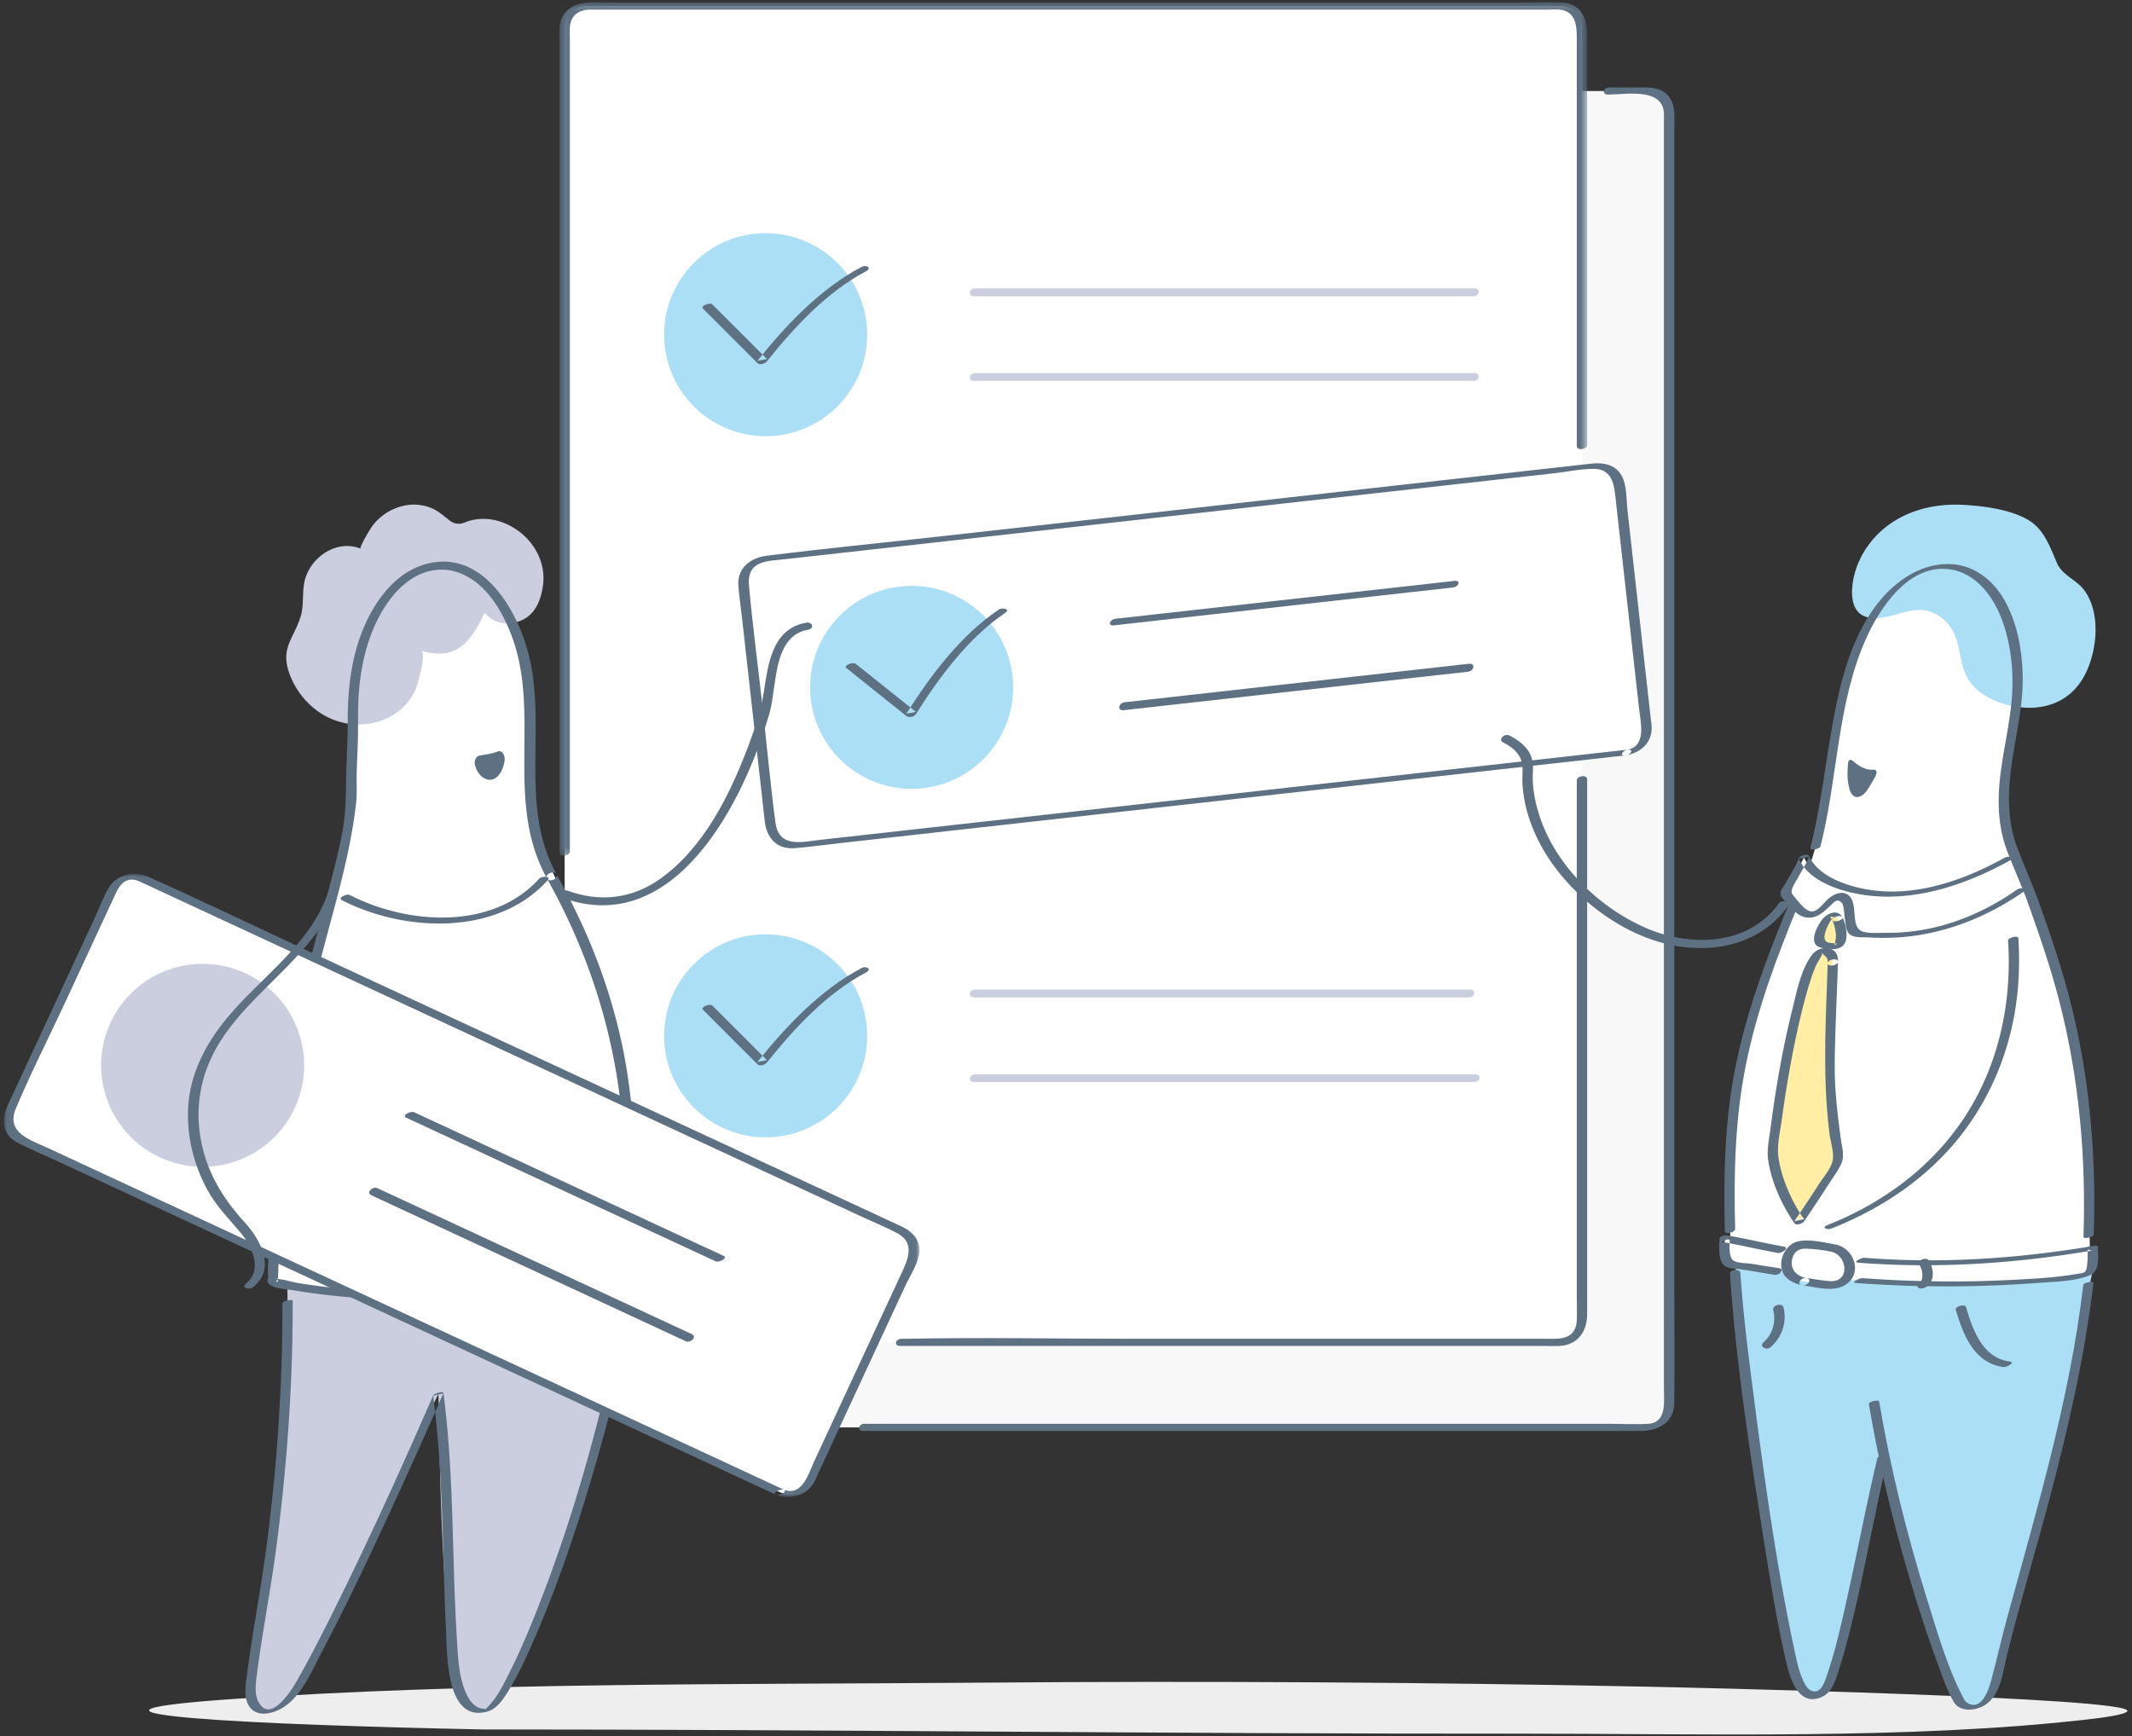
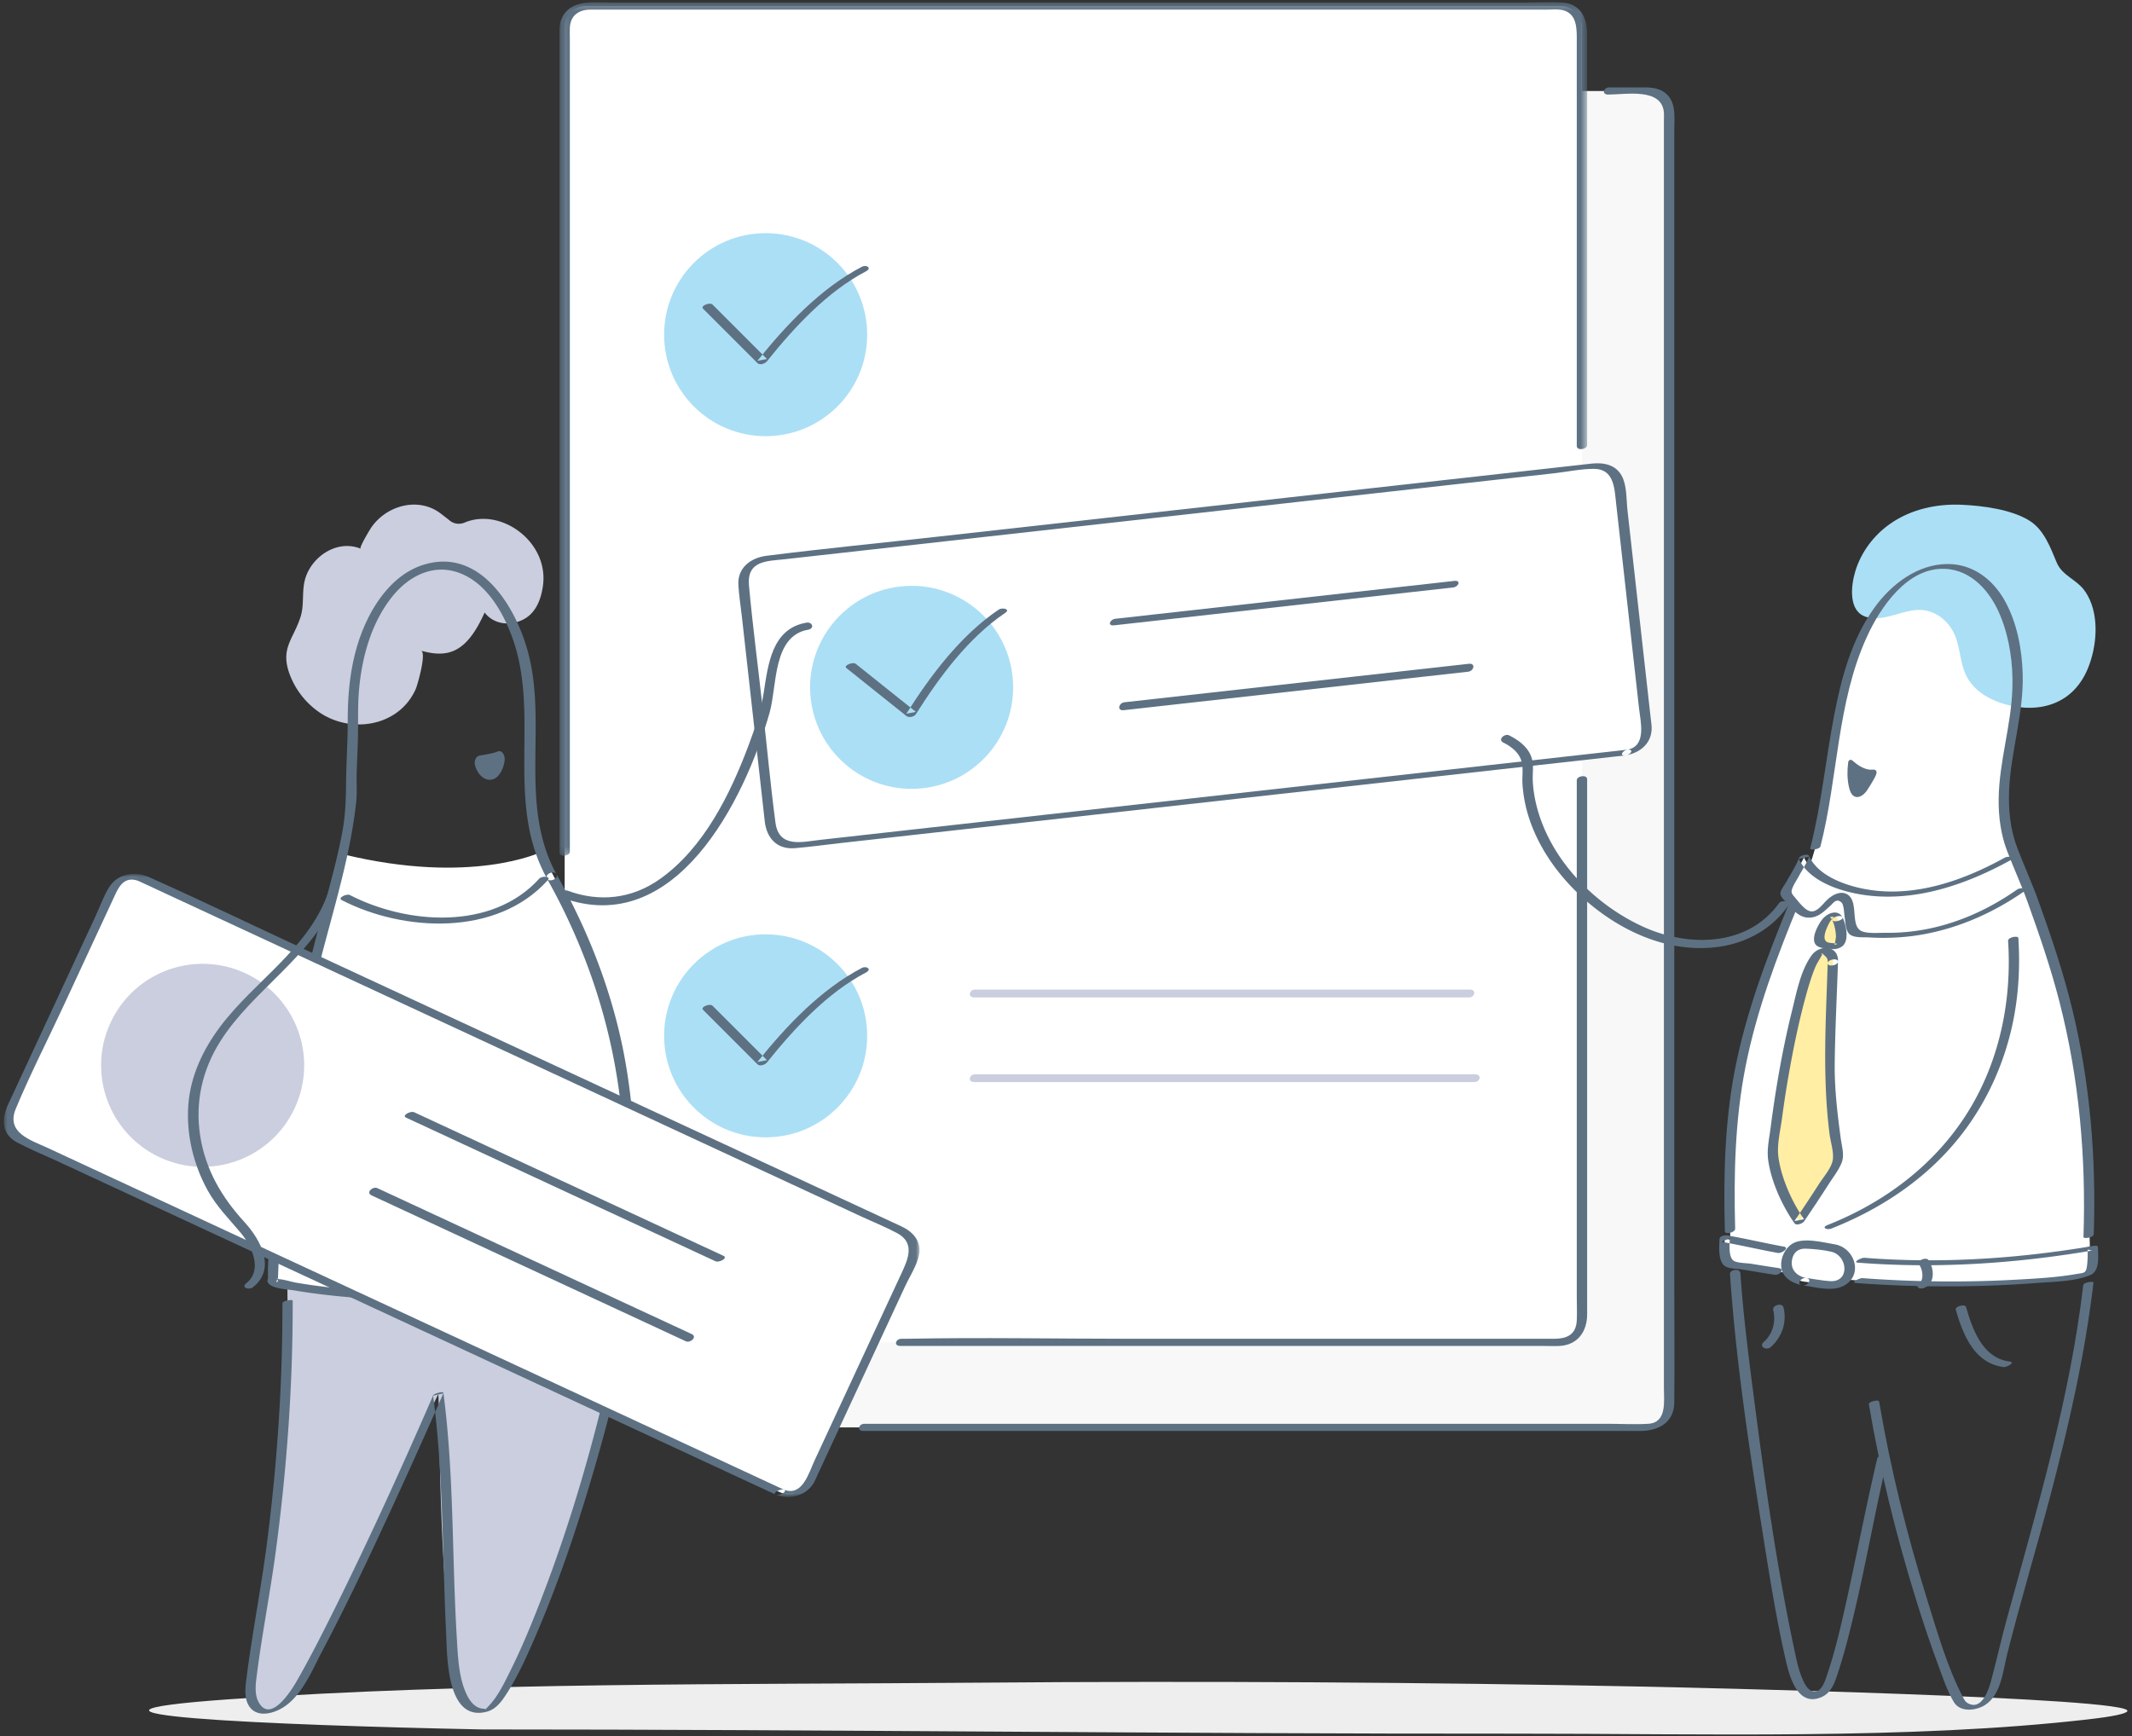
<svg xmlns="http://www.w3.org/2000/svg" xmlns:xlink="http://www.w3.org/1999/xlink" width="291" height="237" viewBox="0 0 291 237">
  <rect x="0" y="0" width="291" height="237" fill="#333333" stroke="none" />
  <defs>
    <path id="a" d="M.121.214h140.275V116.75H.121z" />
    <path id="c" d="M0 .005h124.98v85.047H0z" />
  </defs>
  <g fill="none" fill-rule="evenodd">
    <path fill="#EEE" d="M290.359 233.613c-.22.338-1.866.707-5.339 1.106-24.35 2.805-53.108 1.935-78.143 1.951-47.036.029-94.076-.574-141.067-.574-29.328-.593-63.456-2.079-34.418-4.127 33.038-2.329 68.878-1.986 102.295-2.259 30.277-.247 60.575-.066 90.822.541 5.125.104 67.069 1.471 65.85 3.362" />
    <path fill="#F8F8F8" d="M224.917 194.858H91.866a2.901 2.901 0 0 1-2.901-2.9V15.322c0-1.601 1.299-2.9 2.9-2.9h133.052c1.602 0 2.901 1.299 2.901 2.9v176.634c0 1.602-1.299 2.901-2.9 2.901" />
    <path fill="#5D7183" d="M219.51 12.91c2.378 0 7.356-.978 7.6 2.48.023.323 0 .656 0 .979V189.503c0 1.792.43 4.713-2.133 4.867-1.835.11-3.711 0-5.548 0H117.983c-.782 0-1.092.976-.138.976h106.066c2.451 0 4.588-1.15 4.615-3.886.055-5.562 0-11.127 0-16.689V17.816c0-1.717.311-3.827-1.153-5.057-1.11-.933-2.464-.824-3.815-.824h-3.91c-.782 0-1.092.976-.138.976" />
    <path fill="#FFF" d="M213.024 183.255H79.972a2.901 2.901 0 0 1-2.9-2.901V3.72c0-1.602 1.298-2.9 2.9-2.9h133.052c1.602 0 2.9 1.298 2.9 2.9v176.634c0 1.602-1.298 2.9-2.9 2.9" />
-     <path fill="#CACEDE" d="M132.983 40.444h68.128c.817 0 1.06-1.074.111-1.074h-68.128c-.817 0-1.06 1.074-.111 1.074M132.98 51.996h68.129c.81 0 1.066-1.054.116-1.054h-68.128c-.81 0-1.067 1.054-.117 1.054" />
    <path fill="#ABDFF5" d="M118.362 45.688c0-7.653-6.205-13.858-13.858-13.858-7.653 0-13.857 6.205-13.857 13.858 0 7.653 6.204 13.857 13.857 13.857s13.858-6.204 13.858-13.857" />
    <path fill="#5D7183" d="M95.961 42.143l7.424 7.424c.34.339 1.05.063 1.305-.254 3.699-4.624 8.215-9.505 13.507-12.271.854-.447.07-.952-.566-.62-5.613 2.934-10.329 7.934-14.252 12.839l1.304-.254-7.424-7.424c-.363-.363-1.692.166-1.298.56" />
    <path fill="#CACEDE" d="M132.983 136.164h67.521c.817 0 1.06-1.073.112-1.073h-67.522c-.817 0-1.06 1.073-.111 1.073M132.98 147.716h68.252c.81 0 1.067-1.054.117-1.054h-68.252c-.81 0-1.067 1.054-.117 1.054" />
    <path fill="#ABDFF5" d="M118.362 141.408c0-7.653-6.205-13.857-13.858-13.857-7.653 0-13.857 6.204-13.857 13.857s6.204 13.857 13.857 13.857 13.858-6.204 13.858-13.857" />
    <path fill="#5D7183" d="M95.961 137.863l7.424 7.424c.34.34 1.05.063 1.305-.254 3.699-4.624 8.215-9.505 13.507-12.271.854-.447.07-.952-.566-.62-5.613 2.935-10.329 7.935-14.252 12.839l1.304-.254-7.424-7.424c-.363-.363-1.692.166-1.298.56M215.217 106.514V177.119c0 1.045.052 2.105 0 3.15-.103 2.06-1.52 2.498-3.152 2.498h-57.202c-10.436 0-20.896-.21-31.33 0-.17.003-.339 0-.508 0-.78 0-1.091.976-.138.976h87.819c.715 0 1.442.038 2.156 0 2.513-.134 3.77-2.01 3.77-4.312v-73.038c0-.704-1.415-.474-1.415.12" />
    <g transform="translate(76.236 .076)">
      <mask id="b" fill="#fff">
        <use xlink:href="#a" />
      </mask>
      <path fill="#5D7183" d="M1.543 116.192V5.35c0-.55-.03-1.108 0-1.657.096-1.772 1.337-2.46 2.858-2.46h130.665c.504 0 1.037-.05 1.54 0 2.216.213 2.374 2.13 2.374 3.815v55.756c0 .704 1.416.474 1.416-.12V4.5c0-2.2-.965-4.098-3.452-4.244-1.608-.095-3.248-.001-4.858-.001H7.034C4.64.256 1.494-.188.37 2.588.06 3.355.127 4.192.127 5.002V116.313c0 .704 1.416.475 1.416-.12" mask="url(#b)" />
    </g>
    <path fill="#FFF" d="M222.017 102.73l-113.455 12.676a3.073 3.073 0 0 1-3.395-2.713L101.48 79.69a3.073 3.073 0 0 1 2.712-3.395l113.456-12.677a3.073 3.073 0 0 1 3.394 2.713l3.688 33.003a3.073 3.073 0 0 1-2.713 3.395" />
    <path fill="#5D7183" d="M222.114 102.344l-18.654 2.084-40.52 4.528-39.022 4.36-11.988 1.34c-2.41.268-5.618 1.177-6.086-2.358-.69-5.223-1.17-10.483-1.756-15.719-.618-5.535-1.346-11.07-1.857-16.617-.319-3.47 2.461-3.348 4.878-3.618 3.88-.434 7.759-.868 11.638-1.3l39.054-4.364 40.654-4.543 13.622-1.522c1.784-.2 3.67-.606 5.468-.61 2.777-.007 2.818 2.7 3.04 4.698l.939 8.393 2.19 19.596c.204 1.83 1.079 5.183-1.6 5.652-.661.116-1.16.94-.193.77 2.048-.358 3.644-1.761 3.51-3.967-.023-.374-.084-.749-.125-1.12l-.865-7.737-2.302-20.603c-.16-1.43-.069-3.404-.775-4.71-.873-1.616-2.579-1.86-4.212-1.677l-8.546.954-37.133 4.15-43.232 4.83c-7.866.879-15.755 1.646-23.608 2.637-2.162.273-3.998 1.629-3.854 4.007.088 1.44.323 2.887.483 4.32l2.329 20.842.791 7.084c.254 2.273 1.646 3.868 4.119 3.663 2.066-.171 4.13-.461 6.19-.691l34.709-3.879 43.745-4.887 27.429-3.065 1.347-.15c.679-.076 1.166-.88.193-.77" />
    <path fill="#5D7183" d="M152.064 85.366l40.554-4.53 5.73-.64c.729-.082 1.125-1.001.16-.894l-40.553 4.531-5.73.64c-.73.082-1.125 1.001-.16.893M153.373 96.951l41.166-4.6 5.845-.652c.8-.09 1.06-1.189.11-1.083l-41.167 4.6-5.844.653c-.8.09-1.06 1.188-.11 1.082" />
    <path fill="#ABDFF5" d="M138.2 92.295c-.85-7.606-7.705-13.083-15.31-12.233-7.606.85-13.083 7.705-12.233 15.31.85 7.606 7.704 13.083 15.31 12.233 7.606-.85 13.083-7.704 12.233-15.31" />
    <path fill="#5D7183" d="M115.51 91.189l8.202 6.554c.347.277 1.068.12 1.304-.254 3.205-5.073 7.167-10.437 12.185-13.818.785-.529-.412-.77-.88-.454-5.186 3.494-9.303 8.976-12.615 14.22l1.304-.255-8.203-6.553c-.402-.322-1.705.234-1.297.56" />
-     <path fill="#ABDFF5" d="M236.84 171.187c.24 12.631 4.784 42.77 7.664 55.525.642 2.84 1.701 5.502 3.881 4.528 1.111-.496 1.443-1.85 1.825-3.004 3.66-11.058 4.873-27.545 14.286-55.633.788-2.352-27.696-3.565-27.655-1.416" />
    <path fill="#5D7183" d="M236.131 173.927c.81 11.985 2.65 23.96 4.534 35.813.912 5.734 1.824 11.502 3.139 17.16.518 2.232 1.654 6.058 4.725 4.818 1.39-.561 1.861-1.901 2.294-3.225a73.897 73.897 0 0 0 1.143-3.835c2.264-8.444 3.67-17.113 5.676-25.62.161-.682-1.272-.518-1.42.105-1.701 7.214-3.053 14.502-4.714 21.724-.62 2.692-1.297 5.381-2.198 7.995-.304.882-.839 2.513-2.137 1.916-.585-.27-.983-1.176-1.213-1.726-.547-1.305-.806-2.723-1.1-4.102-2.41-11.367-4.02-22.936-5.507-34.454-.715-5.54-1.426-11.099-1.802-16.674-.05-.736-1.462-.519-1.42.105" />
-     <path fill="#ABDFF5" d="M285.77 173.081c-.72 2.216-3.539 18.53-3.848 19.987-2.95 13.88-6.797 22.587-9.324 35.732-.711 3.702-2.78 5.07-4.847 3.876-1.054-.609-9.174-19.412-14.592-57.813-1.024-7.264 32.612-1.782 32.612-1.782" />
    <path fill="#5D7183" d="M284.344 175.457c-1.823 15.547-6.333 30.56-10.445 45.61-.75 2.749-1.365 5.531-2.104 8.28-.33 1.23-1.186 3.924-2.893 3.308-.581-.21-.72-.477-.992-1-2.16-4.154-3.494-8.888-4.882-13.334-2.76-8.84-5.004-17.86-6.54-26.996-.052-.303-1.464.007-1.402.376 1.489 8.845 3.642 17.58 6.279 26.15.972 3.162 2.01 6.305 3.163 9.405.632 1.694 1.223 3.535 2.153 5.098.76 1.275 2.561 1.223 3.789.662 2.629-1.201 2.878-4.735 3.495-7.199 1.804-7.191 3.955-14.293 5.846-21.462 2.54-9.63 4.772-19.37 5.934-29.273.023-.195-1.35-.061-1.4.375" />
    <path fill="#FFF" d="M249.503 106.33c.055-.327.112-.654.17-.98.998-5.523 1.727-11.49 3.777-16.719 1.601-4.12 4.31-8.479 8.44-10.452 1.52-.727 3.224-1.057 4.897-.756 6.65 1.195 8.578 9.829 8.603 15.452.023 5.414-1.821 10.597-1.889 16-.033 2.743.383 5.544 1.551 8.045 1.243 2.66 2.197 5.51 3.207 8.285 1.518 4.176 2.844 8.413 3.785 12.76 1.248 5.76 2.3 10.875 2.77 16.745.388 4.862.247 10.494.435 15.368.663.446-25.875 7.151-48.983 1.542-.887-21.101.795-30.138 10.259-52.24 1.753-4.095 2.24-8.672 2.978-13.05" />
    <path fill="#FFF" d="M285.303 173.712c-.23.32-3.605.81-4.897.924-4.082.36-8.175.572-12.27.628a160.95 160.95 0 0 1-16.169-.593 164.372 164.372 0 0 1-12.146-1.516c-.679-.11-1.356-.225-2.033-.342-.389-.068-1.358-.13-1.724-.297-.805-.368-.66-3.422-.66-3.422s1.77.311 2.045.374c16.308 3.727 31.644 3.77 48.202.933 0 0 .036 2.777-.348 3.31" />
    <path fill="#5D7183" d="M242.763 173.109a183.629 183.629 0 0 1-3.703-.582c-.623-.105-1.991-.08-2.475-.452-.68-.52-.508-2.276-.475-3.05l-1.122.5c2.567.453 5.103 1.056 7.668 1.52.53.097 1.655-.712.83-.862-2.565-.465-5.1-1.069-7.667-1.52-.322-.057-1.1.029-1.12.5-.043 1.01-.204 2.86.636 3.596.514.45 1.444.404 2.079.496 1.615.235 3.222.535 4.838.773.625.092 1.45-.78.511-.919M253.573 172.37c10.695.841 21.398.143 31.964-1.648l-.587-.133c.007.709.003 1.43-.081 2.133-.136 1.134-.374 1.014-1.503 1.208-2.72.469-5.491.616-8.244.767-6.976.382-13.966.304-20.933-.213-.365-.027-1.62.61-.884.664 8.277.614 16.587.62 24.863-.014 2.268-.173 4.993-.179 7.125-1.058 1.365-.564 1.07-2.62 1.058-3.862-.002-.196-.498-.149-.587-.134-10.35 1.754-20.83 2.45-31.307 1.626-.366-.028-1.62.606-.884.664" />
    <path fill="#FFF" d="M246.275 174.963l3.377.45c1.387.179 2.64-.562 2.82-1.95.178-1.387-.785-2.894-2.172-3.073l-4.091-.498c-1.387-.18-2.197 1.07-2.376 2.457-.178 1.387 1.055 2.435 2.442 2.614" />
    <path fill="#5D7183" d="M246.031 175.465c1.87.25 4.427 1.06 6.082-.224 2.176-1.688.802-4.961-1.664-5.365-1.613-.264-4.34-1.013-5.83-.08-.992.621-1.6 1.947-1.5 3.11.13 1.528 1.56 2.306 2.912 2.56.681.126 1.421-.83.489-1.005-1.302-.244-2.2-1.189-1.913-2.541.223-1.048.918-1.501 1.895-1.46 1.103.044 2.386.17 3.458.42 2.258.526 2.58 4.193-.18 4.015-1.086-.07-2.18-.29-3.26-.434-.68-.09-1.431.878-.489 1.004M262.523 175.86c1.627-.55 1.523-2.613.714-3.83-.319-.48-1.666.027-1.288.595.264.397.411.838.439 1.316.012.213.005.426-.04.635-.028.133-.25.474-.06.41-.247.083-.672.29-.583.624.084.312.577.33.818.25" />
    <path fill="#FFEEA4" d="M250.167 131.388c-.139 4.391-.264 8.783-.429 13.174-.168 4.47.84 11.38 1.124 13.222.051.33-.007.664-.164.958-1.13 2.117-5.117 7.974-5.117 7.974-.619-.84-3.951-6.994-3.579-9.914.598-4.69 1.09-8.935 2.658-16.163.431-1.986 2.445-10.959 4.133-10.818l.618.052c.483.04.824.671.762 1.41l-.006.105" />
    <path fill="#5D7183" d="M249.466 131.472c-.248 7.834-.74 15.567.256 23.364.133 1.047.609 2.471.435 3.524-.183 1.103-1.294 2.355-1.88 3.271a217.124 217.124 0 0 1-3.35 5.062l1.304-.255c-1.648-2.343-3.117-5.646-3.492-8.483-.222-1.681.248-3.51.472-5.176.263-1.96.557-3.915.898-5.863.608-3.484 1.308-6.966 2.221-10.384.406-1.516.838-3.042 1.439-4.493.253-.612.658-1.137.925-1.725.215-.17.159-.198-.17-.081l.31.025c.414.405.674.474.632 1.214-.034.59 1.375.322 1.403-.167.13-2.265-2.49-2.406-3.593-.892-1.529 2.098-2.079 5.154-2.692 7.62-.863 3.471-1.55 6.992-2.127 10.52a168.78 168.78 0 0 0-.792 5.473c-.184 1.413-.519 2.878-.328 4.304.393 2.923 1.897 6.25 3.595 8.664.26.37 1.107.034 1.304-.255a217.109 217.109 0 0 0 3.35-5.061c.598-.935 1.381-1.928 1.79-2.966.398-1.012.02-2.205-.122-3.251-.458-3.382-.868-6.82-.831-10.238.05-4.637.3-9.283.446-13.918.019-.596-1.388-.319-1.403.167" />
    <path fill="#FFEEA4" d="M250.798 125.418c-.887-1.718-2.334 1.484-2.41 2.222-.043.42-.113.976.24 1.2.396.255 1.196.232 1.658.347 1.288.32 1.036-1.9.879-2.535-.095-.383-.185-.882-.367-1.234" />
    <path fill="#5D7183" d="M251.499 125.23c-.683-1.192-2.144-.559-2.814.331-.536.71-1.54 2.511-.861 3.389.417.54 1.547.54 2.166.609.581.065 1.305-.116 1.68-.596.716-.917.248-2.797-.171-3.733-.193-.431-1.564.014-1.401.376.31.692.485 1.529.496 2.291 0 .07-.172 1.13-.216 1.086.406-.09.466-.15.181-.176a7.358 7.358 0 0 0-.382-.05c-.234-.03-.502-.029-.724-.12-.776-.319-.292-1.53-.041-2.096.155-.35.333-.694.564-1 .03-.04.345-.353.342-.372-.492-.029-.63.03-.413.172a.957.957 0 0 1 .193.265c.242.424 1.58-.06 1.4-.376" />
    <path fill="#ABDFF5" d="M284.956 81.308c1.585 2.852 1.258 6.935.023 9.94-2.277 5.541-7.7 6.201-12.06 4.653-1.925-.683-3.789-1.912-4.675-3.945-.693-1.589-.72-3.502-1.368-5.119-.733-1.831-2.282-3.168-4.059-3.503-2.647-.497-5.435 1.683-8.082.89-2.457-.735-2.125-4.167-1.503-6.234.793-2.639 2.562-4.946 4.738-6.471 2.887-2.024 6.423-2.769 9.819-2.61 2.839.131 6.804.638 9.256 2.198 1.957 1.246 2.797 3.587 3.684 5.697.74 1.762 2.64 2.282 3.73 3.736.183.244.349.5.497.768" />
    <path fill="#5D7183" d="M253.112 104.052c.6.518 1.551 1.077 2.374 1.022.234-.016.518-.052.627.217.127.314-.27.927-.413 1.195-.249.47-.548.91-.832 1.358-.343.544-1.098 1.249-1.81.846-.44-.248-.612-.882-.71-1.334-.23-1.058-.23-2.235-.08-3.306.02-.137.104-.274.237-.313.199-.057.381.114.535.252l.072.063" />
    <path fill="#5D7183" d="M248.474 115.555c2.409-9.408 2.243-19.635 6.324-28.587 1.859-4.08 5.526-9.497 10.615-9.316 3.778.135 6.35 3.242 7.66 6.504 1.225 3.047 1.697 6.445 1.605 9.717-.143 5.118-1.815 10.064-1.877 15.19-.029 2.404.285 4.839 1.147 7.093.901 2.357 1.958 4.642 2.814 7.022 1.614 4.49 3.159 8.987 4.345 13.612 2.691 10.492 3.633 21.276 3.27 32.087-.01.28 1.385.08 1.4-.375.35-10.4-.496-20.782-2.972-30.902-1.211-4.951-2.832-9.758-4.554-14.55-.884-2.463-1.966-4.832-2.902-7.27-.962-2.506-1.238-5.233-1.123-7.9.23-5.312 2.002-10.452 1.855-15.795-.096-3.466-.768-7.12-2.495-10.164-1.63-2.874-4.36-4.937-7.762-4.924-4.118.015-7.69 2.775-10 5.983-3.12 4.335-4.515 9.613-5.501 14.786-1.14 5.976-1.728 12.117-3.238 18.013-.094.369 1.288.168 1.389-.224M236.835 167.736c-.2-7.401-.025-14.82 1.411-22.104 1.521-7.718 4.311-15.112 7.304-22.362.185-.45-1.21-.293-1.402.173-3.044 7.374-5.876 14.898-7.38 22.757-1.383 7.224-1.533 14.58-1.334 21.911.012.448 1.415.173 1.4-.375" />
    <path fill="#FFF" d="M274.059 117.238c-16.03 8.99-26.343 3.258-27.836-.184.017.038-2.11 4.001-2.511 4.747a.209.209 0 0 0 .02.229c.386.489 1.986 2.474 2.792 2.798.422.17.913.143 1.318-.06.09-.044.17-.106.248-.17a51.697 51.697 0 0 0 1.552-1.355c.305-.278.666-.77 1.046-.92.621-.243 1.103.105 1.363.698.14.32.2.667.26 1.01l.425 2.43c.04.227.081.461.203.656.325.519 1.487.426 2.01.472.89.077 1.781.11 2.672.103a29.676 29.676 0 0 0 5.673-.603 31.579 31.579 0 0 0 6.88-2.266 35.435 35.435 0 0 0 5.727-3.333l-1.842-4.252z" />
    <path fill="#5D7183" d="M273.637 117.08c-5.66 3.132-12.255 5.462-18.803 4.34-2.755-.472-6.634-1.763-7.91-4.554-.19-.415-1.275-.05-1.397.291-.395 1.102-1.128 2.164-1.679 3.193-.209.39-.8 1.108-.833 1.554-.039.52.536.976.85 1.337.985 1.14 1.973 2.334 3.628 1.965.951-.213 1.614-.914 2.317-1.544.44-.393.842-1.097 1.54-.453.344.317.353 1.536.43 1.982.131.747.08 1.95.78 2.423.64.432 1.759.313 2.483.356 2.556.152 5.111.022 7.63-.448 4.998-.933 9.63-3.046 13.779-5.957.612-.43-.787-.37-1.102-.15-4.18 2.934-8.908 5.004-13.993 5.687a27.473 27.473 0 0 1-3.985.241c-.92-.011-2.268.123-3.155-.18-1.772-.605-.455-3.986-2.014-5.024-.905-.602-2.013-.015-2.71.61-.874.78-1.697 2.267-2.922 1.414-.61-.425-1.13-1.12-1.603-1.68-.391-.464-.55-.63-.336-1.202.214-.576.605-1.13.896-1.674.458-.857 1.063-1.739 1.392-2.656l-1.397.29c1.453 3.178 5.892 4.515 9.028 4.952 6.942.967 13.934-1.48 19.929-4.796.82-.454-.44-.541-.843-.318M266.949 178.808c.993 3.401 2.521 7.307 6.528 7.812.431.055 1.641-.647.862-.745-3.73-.47-5.077-4.32-5.99-7.443-.137-.473-1.537-.092-1.4.376M242.033 178.86c.385 1.588-.066 3.253-1.301 4.35-.709.63.389 1.193.945.7 1.551-1.378 2.25-3.391 1.757-5.425-.168-.688-1.57-.319-1.401.376" />
    <path fill="#5D7183" d="M242.807 123.316c-4.287 5.961-12.413 6.004-18.578 3.175-6.736-3.09-12.718-9.259-14.522-16.572a17.51 17.51 0 0 1-.494-3.23c-.048-.872.095-1.772-.025-2.635-.246-1.774-1.698-2.915-3.205-3.664-.607-.302-1.603.58-.799.98.996.496 1.938 1.189 2.38 2.24.43 1.025.17 2.292.238 3.387a19.056 19.056 0 0 0 1.128 5.34c1.307 3.581 3.542 6.77 6.256 9.426 5.09 4.98 12.272 8.552 19.542 7.47 3.724-.556 7.048-2.39 9.26-5.467.525-.73-.786-1-1.181-.45M274.088 128.435c.508 7.818-1.028 15.778-5.01 22.58-4.44 7.583-11.523 13.009-19.627 16.217-.914.362-.071.717.528.48 6.505-2.575 12.476-6.467 16.981-11.87 4.062-4.87 6.76-10.776 7.928-17 .667-3.553.835-7.178.6-10.782-.024-.378-1.431-.107-1.4.375" />
    <path fill="#CACEDE" d="M34.262 229.726c.376-5.239 6.717-31.084 4.531-64.645-.476-7.31 22.238.393 28.625 6.26.212.195.406.4.582.614a24.042 24.042 0 0 1 2.395-1.665c3.265-2.016 7.058-3.597 10.855-3.044.535.078 1.083.207 1.508.54.713.56 2.656.45 2.801 1.345.596 3.682-.051 7.69-.495 11.421-.369 3.11-1.041 6.197-1.756 9.242-1.605 6.838-3.488 13.565-5.822 20.186-.827 2.347-7.307 23.708-12.562 23.708-5.23 0-4.836-41.689-5.104-43.342-1.171 2.01-12.405 28.524-19.222 40.04-1.213 2.048-3.783 4.36-5.544 2.758-.897-.816-.878-2.208-.792-3.418" />
    <path fill="#5D7183" d="M84.717 176.2c-.482 7.284-2.206 14.496-4.122 21.518-2.024 7.42-4.42 14.757-7.24 21.913-1.11 2.814-2.283 5.611-3.63 8.322-.827 1.664-1.694 3.539-2.988 4.903-.15.16-.314.346-.507.457-.129.075.357-.023-.029-.034a2.65 2.65 0 0 1-.602-.068c-.84-.22-1.407-.922-1.79-1.662-1.22-2.365-1.302-5.39-1.46-7.984-.677-11.157-.364-22.292-1.828-33.406-.038-.288-1.295.098-1.39.316-4.434 10.192-9.044 20.33-14.013 30.273-1.476 2.953-2.984 5.896-4.625 8.761-.85 1.484-3.635 5.788-5.21 2.827-.603-1.134-.366-2.615-.207-3.848.72-5.593 1.818-11.137 2.567-16.728 1.518-11.338 2.337-22.765 2.306-34.206 0-.191-1.402-.003-1.401.375.03 10.915-.712 21.817-2.1 32.641-.786 6.12-1.986 12.178-2.774 18.294-.172 1.342-.442 3.026.414 4.176.926 1.245 2.59.999 3.831.44 3.07-1.382 4.577-5.27 6.06-8.076 3.67-6.948 7-14.078 10.274-21.22a788.004 788.004 0 0 0 6.257-13.967l-1.39.317c1.41 10.71 1.246 21.445 1.764 32.206.156 3.257.006 12.388 5.558 10.934 1.338-.35 2.132-1.55 2.833-2.657 1.423-2.244 2.532-4.699 3.591-7.129 3.17-7.268 5.736-14.818 7.971-22.42 2.448-8.326 4.706-16.951 5.281-25.643.01-.162-1.375-.02-1.4.375" />
-     <path fill="#FFF" d="M86.119 173.987c.604-22.624.255-32.522-11.5-56.59a23.706 23.706 0 0 1-2.414-10.595c.027-3.243.04-6.827.04-7.754v-1.965c0-10.967-5.39-19.858-12.037-19.858-6.648 0-12.037 8.89-12.037 19.858v1.965c0 3.338-.3 6.474-.22 9.81.02.82-.214 1.383-.217 2.167-.003.798-.189 2.087-.371 2.865-5.589 23.8-9.054 29.38-10.144 60.974-.675.47 25.223 5.254 48.9-.877" />
    <path fill="#FFF" d="M46.34 118.156c-4.105 16.75-7.62 24.032-9.12 56.708 1.252 1.349 29.777 4.748 48.899-.877 2.97-27.792-7.119-48.29-12.293-57.659 0 0-9.458 4.557-26.952.303-.106-.026-.535 1.525-.535 1.525" />
    <path fill="#CACEDE" d="M49.228 74.904c-.251-.127 1.253-2.601 1.412-2.837 2.012-2.988 6.255-4.253 9.316-2.107.103.072.824.617 1.443 1.117.572.46 1.347.544 2.024.26 4.981-2.099 11.536 2.658 10.682 8.662-.257 1.81-.95 3.63-2.573 4.514-1.787.974-4.092.799-5.386-.896-2.485 5.588-5.061 6.242-8.726 5.196.886.108-.44 4.718-.666 5.23-2.276 5.174-8.913 6.218-13.302 3.104a10.957 10.957 0 0 1-3.948-5.182c-1.262-3.51.568-4.74 1.523-7.769.57-1.811.068-3.724.752-5.561 1.08-2.902 4.414-4.969 7.45-3.731" />
    <path fill="#5D7183" d="M75.946 119.33c-5.147-9.41-1.253-20.166-3.818-30.08-1.635-6.324-6.579-14.606-14.369-12.135-3.565 1.13-6.08 4.289-7.65 7.545-2.075 4.307-2.648 9.011-2.648 13.74 0 2.955-.207 5.904-.23 8.859-.018 2.103-.115 4.225-.503 6.301-.774 4.144-1.987 8.248-3.041 12.328-1.785 6.906-3.599 13.804-4.758 20.85-.686 4.163-1.172 8.357-1.532 12.56-.22 2.562-.394 5.13-.536 7.697a348.493 348.493 0 0 0-.29 6.243c-.016.41.023.88.005 1.273-.004.082-.1.34-.077.418.297 1.017 2.76 1.078 3.614 1.223 3.436.582 6.917.923 10.392 1.152 10.713.705 21.608.251 32.126-1.987 1.119-.238 2.813-.33 3.798-.918.335-.2.423-.39.532-.746.328-1.078.151-2.485.144-3.594-.019-2.842-.16-5.68-.25-8.52-.192-6.078-.598-12.196-1.793-18.169-1.142-5.706-2.974-11.268-5.35-16.577a93.007 93.007 0 0 0-3.766-7.464c-.306-.545-1.642-.024-1.283.617 5.494 9.808 9.003 20.434 10.14 31.628.43 4.23.572 8.474.731 12.721.11 2.897.331 5.867.094 8.762-.014.158.014.452-.066.593-.14.246.104-.109-.345.053-1.379.498-2.96.691-4.398.971-2.837.552-5.7.96-8.575 1.26-5.197.542-10.435.727-15.658.603a126.46 126.46 0 0 1-12.008-.838 81.33 81.33 0 0 1-4.085-.582c-.775-.133-1.598-.426-2.377-.49-.07-.006-.199-.098-.262-.08-.418.108.49-.28-.057.252-.147.143.007.401.112.078.061-.19.03-.434.04-.632.048-.913.068-1.83.107-2.744.111-2.646.25-5.29.427-7.933.282-4.205.662-8.405 1.218-12.583.885-6.647 2.32-13.176 3.976-19.669 1.837-7.198 4.125-14.395 4.937-21.786.144-1.317.029-2.685.068-4.01.045-1.533.127-3.065.169-4.599.06-2.181-.04-4.369.137-6.546.367-4.535 1.656-9.312 4.542-12.92 2.303-2.88 5.757-4.636 9.391-3.154 3.456 1.41 5.59 5.034 6.863 8.36 3.258 8.518.747 17.646 2.439 26.427.464 2.41 1.262 4.705 2.44 6.858.3.547 1.636.028 1.283-.617" />
    <path fill="#5D7183" d="M110.05 85.006c-4.702.818-5.207 5.696-5.815 9.59-.386 2.468-1.196 4.848-2.072 7.18-2.515 6.698-6.118 14.004-12.111 18.242-3.8 2.687-8.227 3.182-12.576 1.571-.596-.22-1.64.636-.81.943 15.464 5.727 24.969-13.218 28.378-25.24 1.042-3.676.396-10.48 5.263-11.327.889-.155.612-1.11-.257-.959M73.616 119.933c-6.437 7.134-18.04 6.283-25.872 2.249-.418-.216-1.7.388-1.11.692 8.479 4.367 21.182 4.987 28.111-2.691.554-.614-.803-.61-1.129-.25M67.974 102.576c.52-.21 1.02.506.897 1.31-.154.991-.588 1.89-1.195 2.306-.967.665-2.23.013-2.742-1.415-.14-.392-.162-.544-.145-.71.047-.487.313-.853.63-.912.834-.155 1.742-.249 2.555-.579" />
    <path fill="#FFF" d="M106.444 203.705L2.9 155.63a3.073 3.073 0 0 1-1.493-4.081l13.984-30.12a3.074 3.074 0 0 1 4.081-1.494l103.545 48.073a3.073 3.073 0 0 1 1.494 4.082l-13.984 30.12a3.073 3.073 0 0 1-4.082 1.494" />
    <g transform="translate(.524 119.3)">
      <mask id="d" fill="#fff">
        <use xlink:href="#c" />
      </mask>
      <path fill="#5D7183" d="M106.478 84.066l-17.024-7.904-36.982-17.17L16.86 42.458l-10.941-5.08c-2.235-1.037-5.664-2.025-4.286-5.325C3.595 27.35 5.94 22.772 8.086 18.15l7.217-15.544C15.881 1.361 16.753.33 18.39.973c.112.045.22.106.33.154.815.354 1.613.749 2.419 1.123L31.761 7.18l35.643 16.548 37.102 17.226 12.433 5.772c1.654.768 3.38 1.459 4.99 2.317 2.534 1.35 1.44 3.652.556 5.559l-3.454 7.438-8.383 18.057c-.785 1.69-1.656 4.95-4.17 3.968-.418-.163-1.691.45-1.116.675 1.797.702 4.024.219 5.107-1.478.248-.388.422-.85.615-1.266l3.153-6.79 8.786-18.924c.618-1.332 1.62-2.84 1.896-4.308.35-1.859-.874-3.142-2.409-3.854l-7.799-3.622-33.89-15.734-39.456-18.318C34.185 7.114 27.045 3.674 19.819.444c-1.87-.836-4.246-.524-5.421 1.332-.779 1.23-1.285 2.71-1.895 4.023L3.717 24.723l-3.13 6.742c-.912 1.964-.95 4.05 1.262 5.217 1.828.965 3.775 1.753 5.649 2.623l31.677 14.707L79.1 72.548l25.033 11.622 1.23.571c.41.19 1.691-.408 1.115-.675" mask="url(#d)" />
    </g>
    <path fill="#5D7183" d="M55.425 152.574l37.012 17.184 5.23 2.428c.473.22 1.735-.444 1.098-.739l-37.011-17.183-5.23-2.429c-.474-.22-1.735.444-1.099.74M50.707 163.184l37.57 17.443 5.335 2.477c.618.287 1.614-.607.797-.986l-37.57-17.443-5.334-2.476c-.619-.288-1.614.606-.798.985" />
    <path fill="#CACEDE" d="M40.228 151.268c3.223-6.942.208-15.182-6.733-18.404-6.942-3.223-15.182-.208-18.405 6.733-3.222 6.942-.208 15.181 6.734 18.404 6.941 3.223 15.181.208 18.404-6.733" />
    <path fill="#5D7183" d="M44.69 122.123c-2.723 7.478-10.015 11.86-14.633 18.024-2.352 3.138-4.06 6.74-4.351 10.693-.295 4.005.69 8.117 2.615 11.625 1.217 2.219 2.925 3.917 4.535 5.834 1.481 1.765 3.08 5.057.746 6.893-.746.588.403.947.906.551 3.267-2.57 1.028-6.54-1.169-8.943-3.095-3.386-5.286-7.123-6.012-11.714-.727-4.6.278-9.037 2.758-12.958 2.244-3.547 5.365-6.393 8.301-9.35 3.065-3.085 6.117-6.393 7.63-10.546.26-.716-1.136-.63-1.326-.109" />
  </g>
</svg>